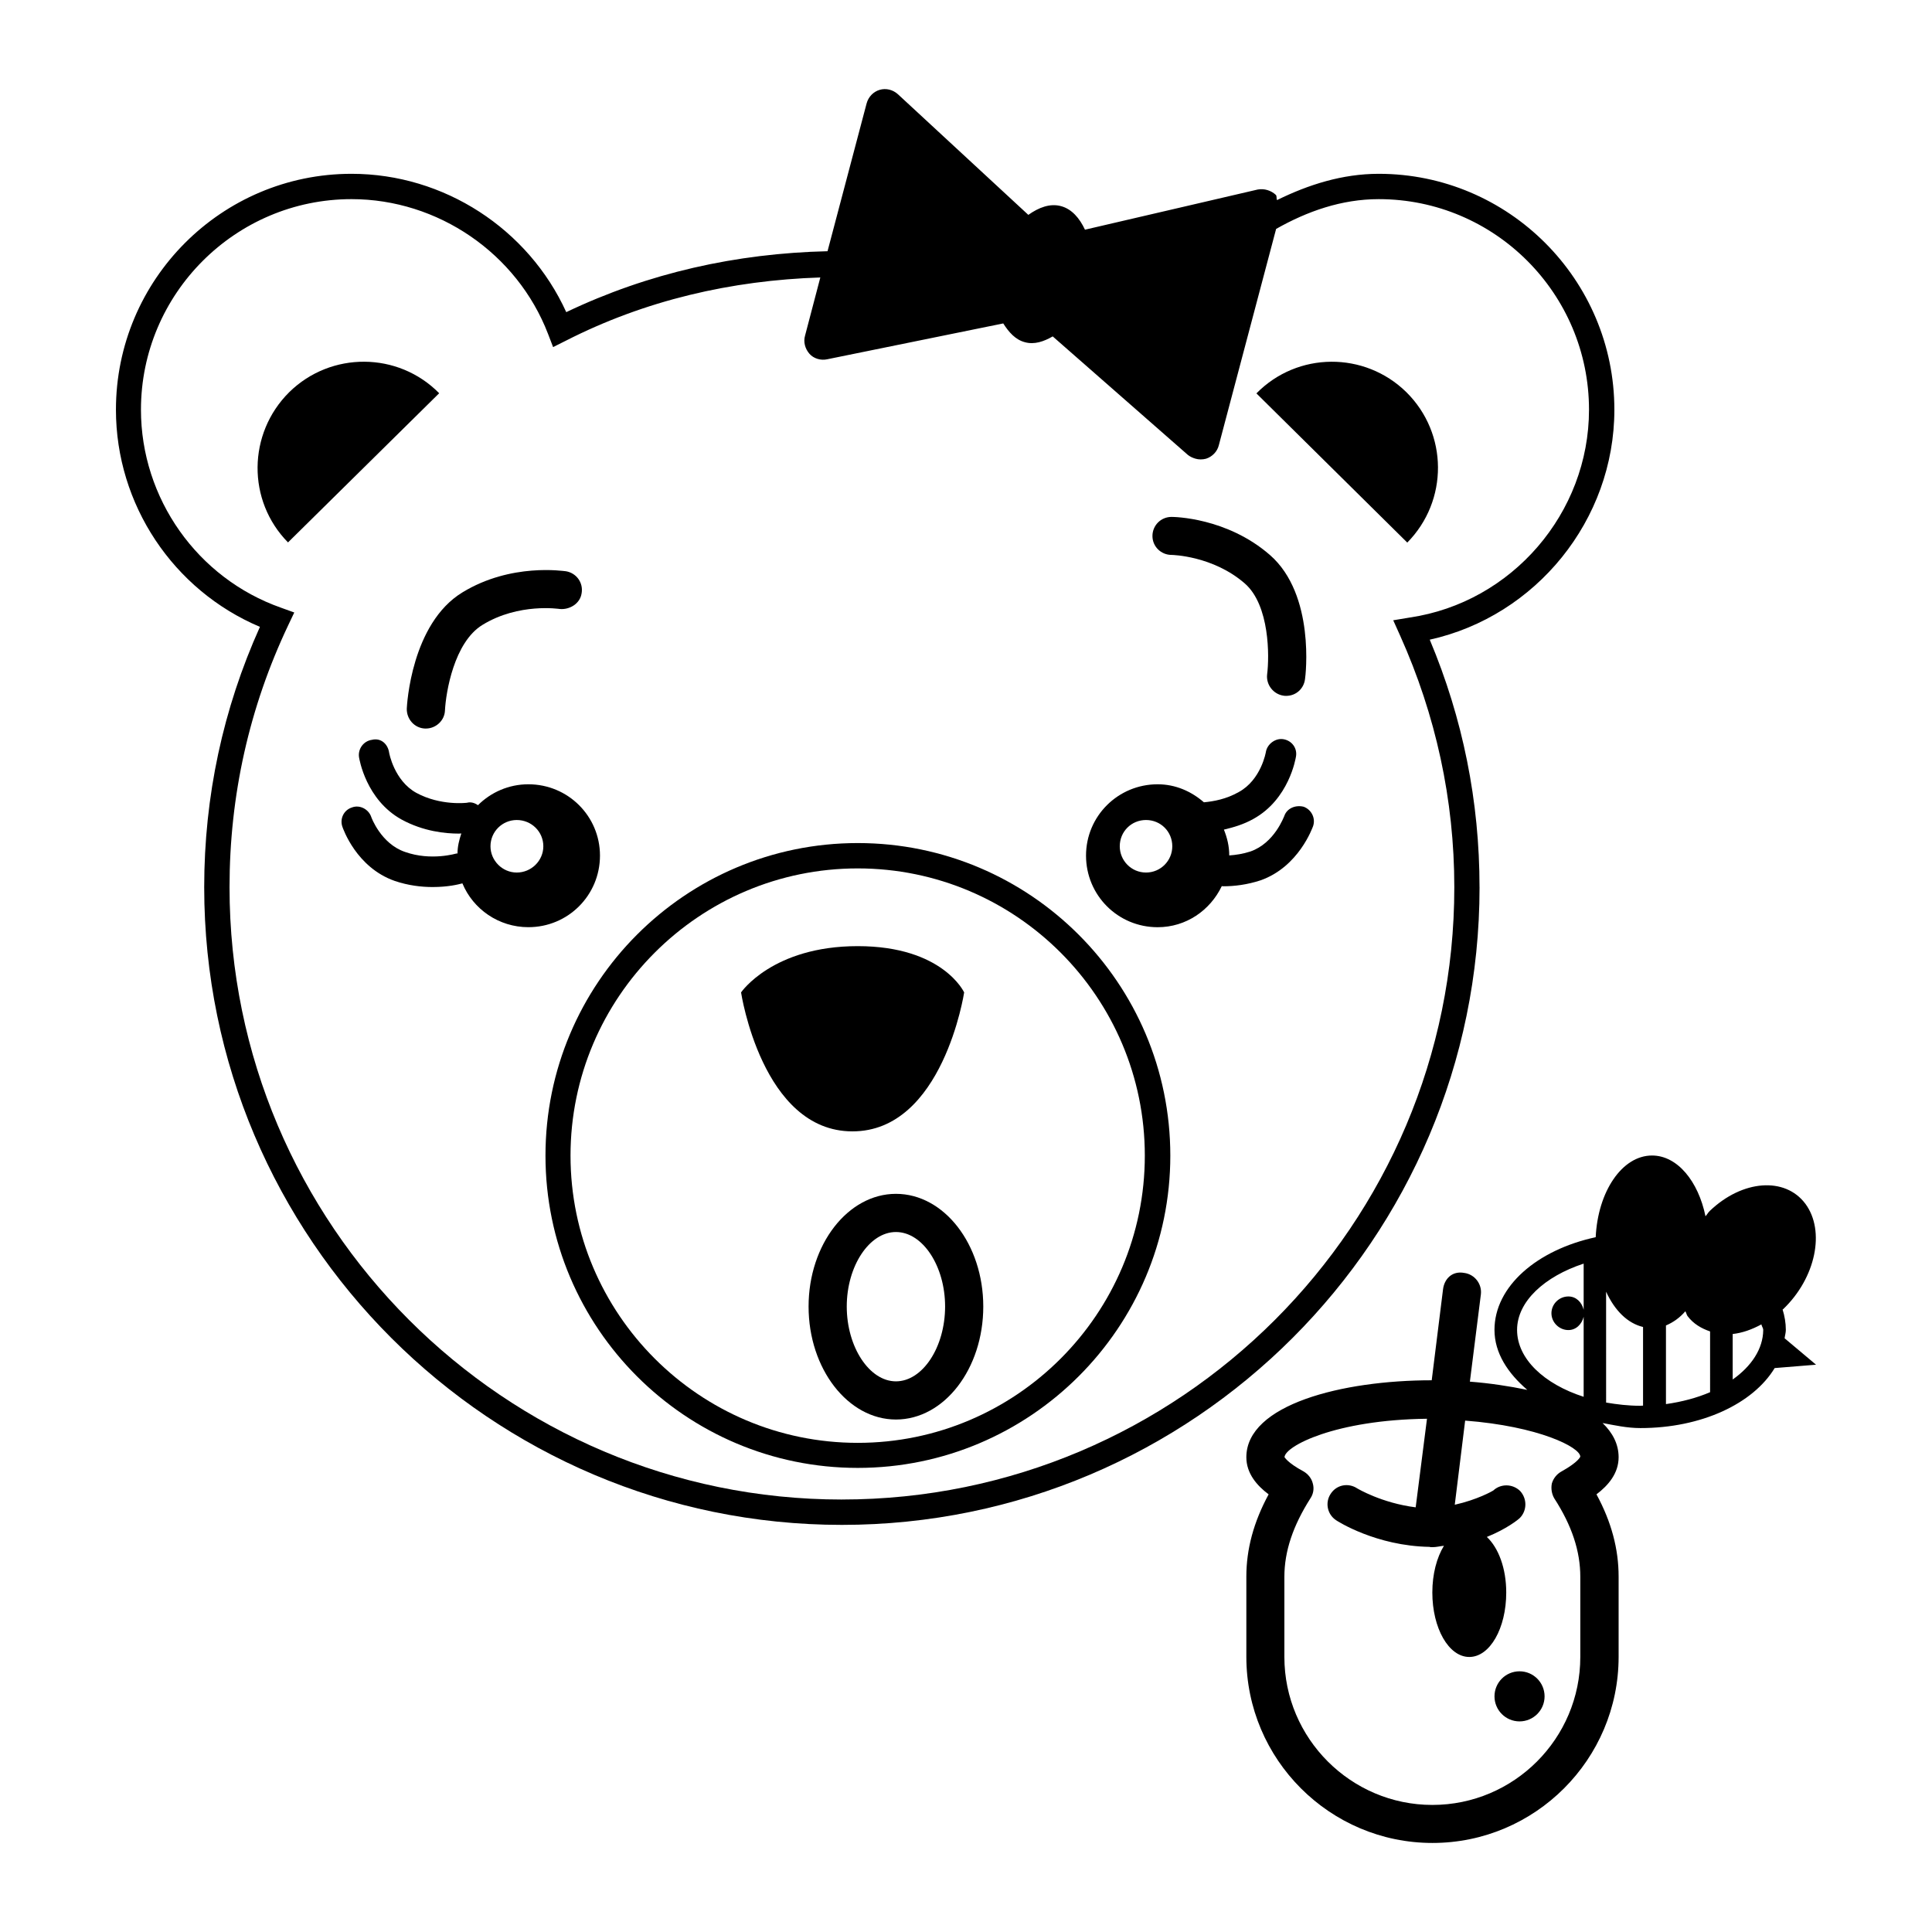
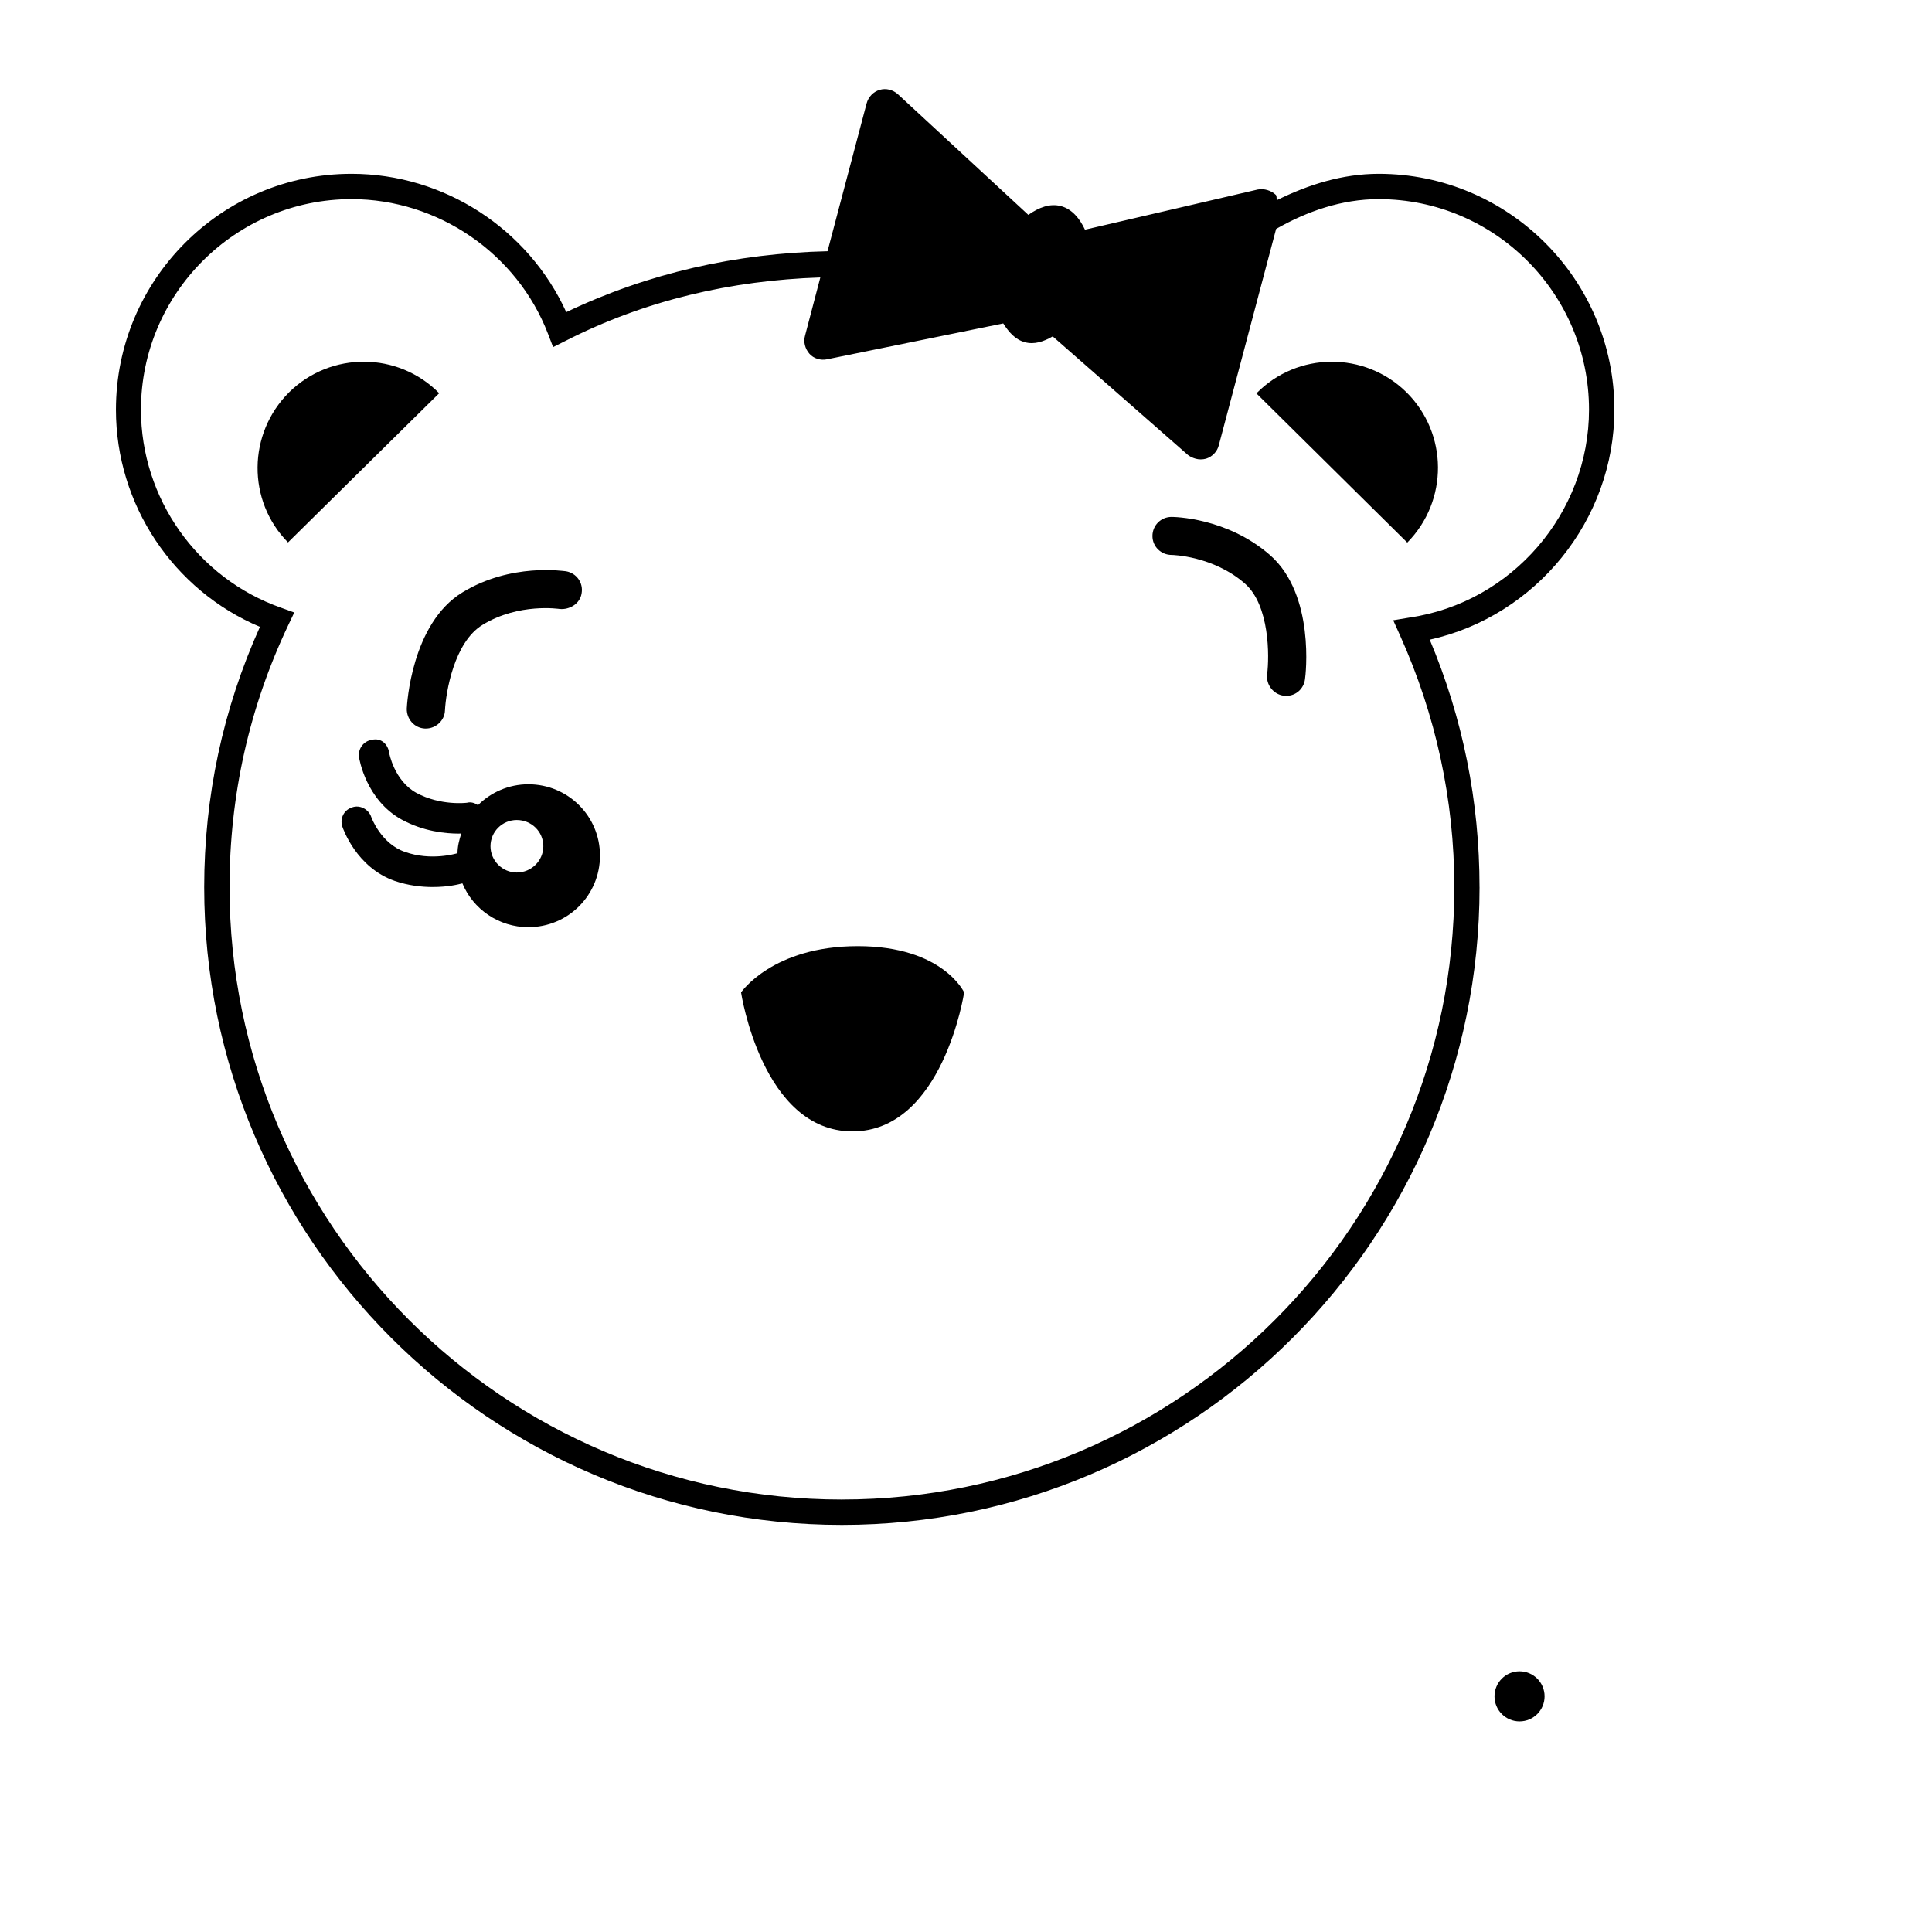
<svg xmlns="http://www.w3.org/2000/svg" fill="#000000" width="800px" height="800px" version="1.1" viewBox="144 144 512 512">
  <g>
    <path d="m553.33 593.55c0 3.664-2.973 6.637-6.637 6.637-3.668 0-6.637-2.973-6.637-6.637 0-3.664 2.969-6.637 6.637-6.637 3.664 0 6.637 2.973 6.637 6.637" />
    <path d="m256.62 337.07h0.242c2.672 0 4.977-2.144 5.059-4.816 0.242-4.734 2.387-18.047 9.953-22.66 9.633-5.906 20.395-4.207 20.477-4.207 2.551 0.242 5.383-1.375 5.785-4.168 0.484-2.75-1.336-5.34-4.129-5.828-0.645-0.043-14.562-2.269-27.434 5.582-13.594 8.254-14.727 29.906-14.77 30.797-0.078 2.789 2.023 5.18 4.816 5.301z" />
    <path d="m454.51 291.06c0.082 0 10.965 0.203 19.426 7.609 6.555 5.785 6.477 19.301 5.867 24.039-0.324 2.75 1.66 5.301 4.41 5.664 0.16 0.039 0.406 0.039 0.648 0.039 2.551 0 4.652-1.863 4.977-4.41 0.16-0.891 2.75-22.379-9.266-32.898-11.453-9.996-25.535-10.117-26.102-10.117-2.832 0-5.059 2.266-5.059 5.059 0 2.789 2.266 5.016 5.098 5.016z" />
    <path d="m536.09 379.12c0-22.703-4.41-44.715-13.191-65.598 28.125-6.231 48.926-31.684 48.926-60.941 0-34.477-28.043-62.52-62.441-62.52-9.633 0-18.656 2.875-26.949 6.961-0.242-0.445 0-1.012-0.324-1.375-1.254-1.176-3.074-1.742-4.816-1.418l-45.766 10.641c-1.418-3.035-3.481-5.461-6.312-6.231-2.914-0.809-5.906 0.324-8.699 2.305l-34.559-31.969c-1.34-1.211-3.16-1.656-4.816-1.172-1.66 0.484-2.996 1.82-3.481 3.602l-10.359 39.172c-24.16 0.566-47.469 5.746-69.238 16.145-10.039-22.051-32.375-36.66-56.898-36.66-34.477 0-62.441 28.043-62.441 62.52 0 25.129 15.176 47.832 38.16 57.543-9.789 21.73-14.77 44.961-14.77 68.996 0 93.195 75.875 168.99 168.99 168.99 93.195 0 168.99-75.793 168.99-168.99zm-168.99 162.27c-89.473 0-162.27-72.801-162.27-162.27 0-24.281 5.219-47.668 15.578-69.48l1.578-3.324-3.481-1.254c-22.215-7.809-37.148-29.012-37.148-52.484 0-30.754 25.051-55.805 55.805-55.805 22.902 0 43.867 14.367 52.082 35.73l1.336 3.481 3.316-1.66c21.082-10.766 43.945-16.023 67.5-16.793l-4.047 15.418c-0.484 1.66 0 3.481 1.172 4.816 1.094 1.254 2.996 1.82 4.652 1.457l46.699-9.508c1.5 2.348 3.238 4.328 5.746 4.977 2.469 0.688 4.977-0.16 7.363-1.539l35.812 31.402c0.609 0.488 1.34 0.812 2.066 1.016 0.852 0.242 1.82 0.242 2.75 0 1.66-0.527 2.996-1.902 3.402-3.602l15.176-57.301c8.215-4.652 17.32-7.891 27.195-7.891 30.754 0 55.723 25.051 55.723 55.805 0 27.355-20.395 51.07-47.508 55.074l-4.375 0.727 1.82 4.047c9.469 21.082 14.367 43.543 14.367 66.688 0.043 89.473-72.758 162.27-162.31 162.27z" />
    <path d="m516.7 247.93c-11.047-10.848-28.852-10.766-39.738 0.324l39.98 39.535c10.93-11.09 10.848-28.895-0.242-39.859z" />
    <path d="m220.65 247.93c-11.051 10.965-11.211 28.77-0.324 39.816l40.062-39.535c-10.887-11.047-28.691-11.129-39.738-0.281z" />
-     <path d="m371.31 367.42c-45.688 0-82.754 37.148-82.754 82.836 0 45.605 37.066 82.754 82.754 82.754s82.836-37.148 82.836-82.754c0-45.688-37.148-82.836-82.836-82.836zm0 158.95c-41.965 0-76.117-34.152-76.117-76.117 0-41.965 34.152-76.117 76.117-76.117s76.078 34.152 76.078 76.117c0 41.965-34.113 76.117-76.078 76.117z" />
    <path d="m399.51 407s-5.625-12.262-28.207-12.262c-22.578 0-30.914 12.262-30.914 12.262s5.543 36.824 29.5 36.824c23.996 0.039 29.621-36.824 29.621-36.824z" />
    <path d="m303 370.74c0-10.441-8.457-18.898-18.98-18.898-5.219 0-9.953 2.144-13.355 5.543-0.848-0.605-1.898-0.93-2.91-0.648 0 0-6.961 0.891-13.434-2.629-5.871-3.238-7.203-10.602-7.203-10.684-0.324-2.184-2.106-3.965-4.574-3.359-2.227 0.324-3.723 2.43-3.398 4.613 0.082 0.445 1.82 11.289 11.289 16.512 5.785 3.156 11.613 3.723 15.176 3.723 0.406 0 0.324-0.039 0.648-0.039-0.566 1.699-1.012 3.438-1.012 5.301-0.082 0.039-0.16-0.039-0.242 0-0.082 0-6.719 2.062-13.676-0.406-6.398-2.184-8.945-9.227-8.945-9.266-0.691-2.066-3.078-3.32-5.141-2.508-2.144 0.688-3.238 2.992-2.508 5.098 0.16 0.445 3.68 10.805 13.879 14.363 3.562 1.215 7.043 1.617 10.035 1.617 4.129 0 6.797-0.688 7.891-0.973 2.832 6.84 9.633 11.613 17.48 11.613 10.523 0.004 18.98-8.453 18.98-18.973zm-22.055 4.492c-3.805 0-6.961-3.156-6.961-6.961 0-3.887 3.156-6.961 6.961-6.961 3.887 0 7.043 3.074 7.043 6.961 0 3.805-3.156 6.961-7.043 6.961z" />
-     <path d="m381.43 460.38c-12.707 0-23.148 13.395-23.148 29.863 0 16.512 10.441 29.945 23.148 29.945 12.789 0 23.148-13.434 23.148-29.945-0.004-16.469-10.363-29.863-23.148-29.863zm0 49.691c-7.043 0-13.031-9.105-13.031-19.828 0-10.723 5.988-19.746 13.031-19.746 7.121 0 13.031 9.066 13.031 19.746-0.004 10.766-5.949 19.828-13.031 19.828z" />
-     <path d="m616.94 498.66c0.082-0.727 0.324-1.457 0.324-2.227 0-1.863-0.324-3.684-0.852-5.383 0-0.039 0.082-0.082 0.16-0.121 8.621-8.254 11.211-20.719 5.867-27.922-5.383-7.203-16.672-6.352-25.293 1.863-0.484 0.445-0.727 0.973-1.172 1.457-1.902-9.266-7.445-16.105-14.164-16.105-7.973 0-14.367 9.59-14.934 21.648-15.535 3.359-26.824 13.031-26.824 24.562 0 6.152 3.562 11.492 8.699 15.902-4.856-1.012-9.996-1.777-15.215-2.184l2.914-23.148c0.324-2.75-1.66-5.301-4.41-5.664-3.238-0.605-5.301 1.617-5.625 4.371l-2.996 24.078c-23.715 0-49.125 6.434-49.125 20.395 0 4.25 2.75 7.484 5.906 9.832-3.965 7.324-5.906 14.488-5.906 21.812v21.246c0 27.195 22.137 49.328 49.328 49.328 27.195 0 49.328-22.137 49.328-49.328v-21.246c0-7.324-1.902-14.488-5.867-21.812 3.156-2.387 5.867-5.586 5.867-9.832 0-3.481-1.578-6.477-4.25-9.066 3.238 0.605 6.477 1.336 10.035 1.336 16.188 0 29.863-6.477 35.57-15.902l10.965-0.891zm-53.254-19.789v12.223c-0.484-1.984-1.984-3.519-4.047-3.519-2.469 0-4.492 2.023-4.492 4.453 0 2.43 2.062 4.453 4.492 4.453 2.062 0 3.562-1.578 4.047-3.519v21.203c-10.441-3.359-17.645-10.035-17.645-17.723 0-7.535 7.285-14.172 17.645-17.57zm-7.769 62.238c4.652 7.203 6.879 13.961 6.879 20.758v21.246c0 21.609-17.562 39.211-39.211 39.211-21.57 0-39.211-17.602-39.211-39.211v-21.246c0-6.797 2.305-13.555 6.879-20.758 0.805-1.172 1.051-2.629 0.645-4.008-0.324-1.332-1.254-2.465-2.43-3.156-4.367-2.344-4.977-3.762-5.059-3.762 0.082-2.914 13.355-9.914 37.758-10.199l-2.996 23.473c-9.023-1.133-15.418-4.977-15.496-5.019-2.309-1.535-5.465-1.012-7.043 1.457-1.496 2.266-0.93 5.383 1.418 6.961 0.406 0.285 10.602 6.84 24.805 7.082 0.082 0 0.082 0.039 0.082 0.039 0.242 0.039 0.484 0.039 0.648 0.039 1.172 0 2.062-0.285 3.074-0.363-1.902 3.117-3.074 7.484-3.074 12.383 0 9.43 4.328 17.078 9.793 17.078s9.793-7.609 9.793-17.078c0-6.434-2.062-11.855-5.141-14.73 5.219-2.106 8.297-4.574 8.781-5.059 1.902-1.98 1.902-5.098 0.039-7.121-1.984-1.941-5.141-1.98-7.121-0.121-0.242 0.164-4.211 2.43-10.199 3.766l2.75-22.297c19.504 1.496 30.512 7.082 30.512 9.551 0 0.039-0.484 1.418-4.977 3.926-1.254 0.688-2.144 1.82-2.551 3.156-0.281 1.375-0.039 2.832 0.652 4.004zm23.551-24.605c-0.242 0-0.566 0.039-0.809 0.039-3.156 0-6.152-0.363-9.023-0.852l-0.004-29.375c2.305 5.019 5.707 8.375 9.793 9.348v20.84zm17.723-3.559c-3.481 1.496-7.445 2.551-11.695 3.156v-20.84c1.902-0.809 3.641-2.023 5.141-3.762 0.242 0.406 0.324 0.891 0.566 1.254 1.578 2.106 3.723 3.316 5.988 4.086zm5.988-3.359v-12.059c2.551-0.285 5.059-1.172 7.609-2.551 0.082 0.527 0.484 0.93 0.484 1.496-0.039 4.981-3.113 9.594-8.094 13.113z" />
-     <path d="m489.47 357.79c-2.144-0.527-4.449 0.402-5.137 2.508-0.082 0.082-2.551 7.121-8.945 9.348-1.98 0.648-3.883 0.93-5.625 1.051 0-2.469-0.566-4.734-1.418-6.84 2.551-0.605 5.219-1.375 7.809-2.832 9.469-5.219 11.211-16.066 11.289-16.512 0.406-2.227-1.094-4.25-3.316-4.613-2.019-0.359-4.246 1.176-4.648 3.32 0 0.082-1.254 7.445-7.203 10.684-3.281 1.863-6.598 2.469-9.227 2.711-3.32-2.871-7.488-4.773-12.262-4.773-10.52 0-18.98 8.457-18.98 18.898 0 10.52 8.457 18.98 18.98 18.98 7.527 0 13.922-4.453 16.996-10.887 0.16 0 0.242 0.039 0.406 0.039 2.914 0 6.312-0.406 9.875-1.578 10.117-3.562 13.758-13.961 13.922-14.367 0.723-2.144-0.492-4.41-2.516-5.137zm-41.762 17.441c-3.887 0-6.961-3.156-6.961-6.961 0-3.887 3.074-6.961 6.961-6.961s6.961 3.074 6.961 6.961c0 3.805-3.074 6.961-6.961 6.961z" />
  </g>
</svg>